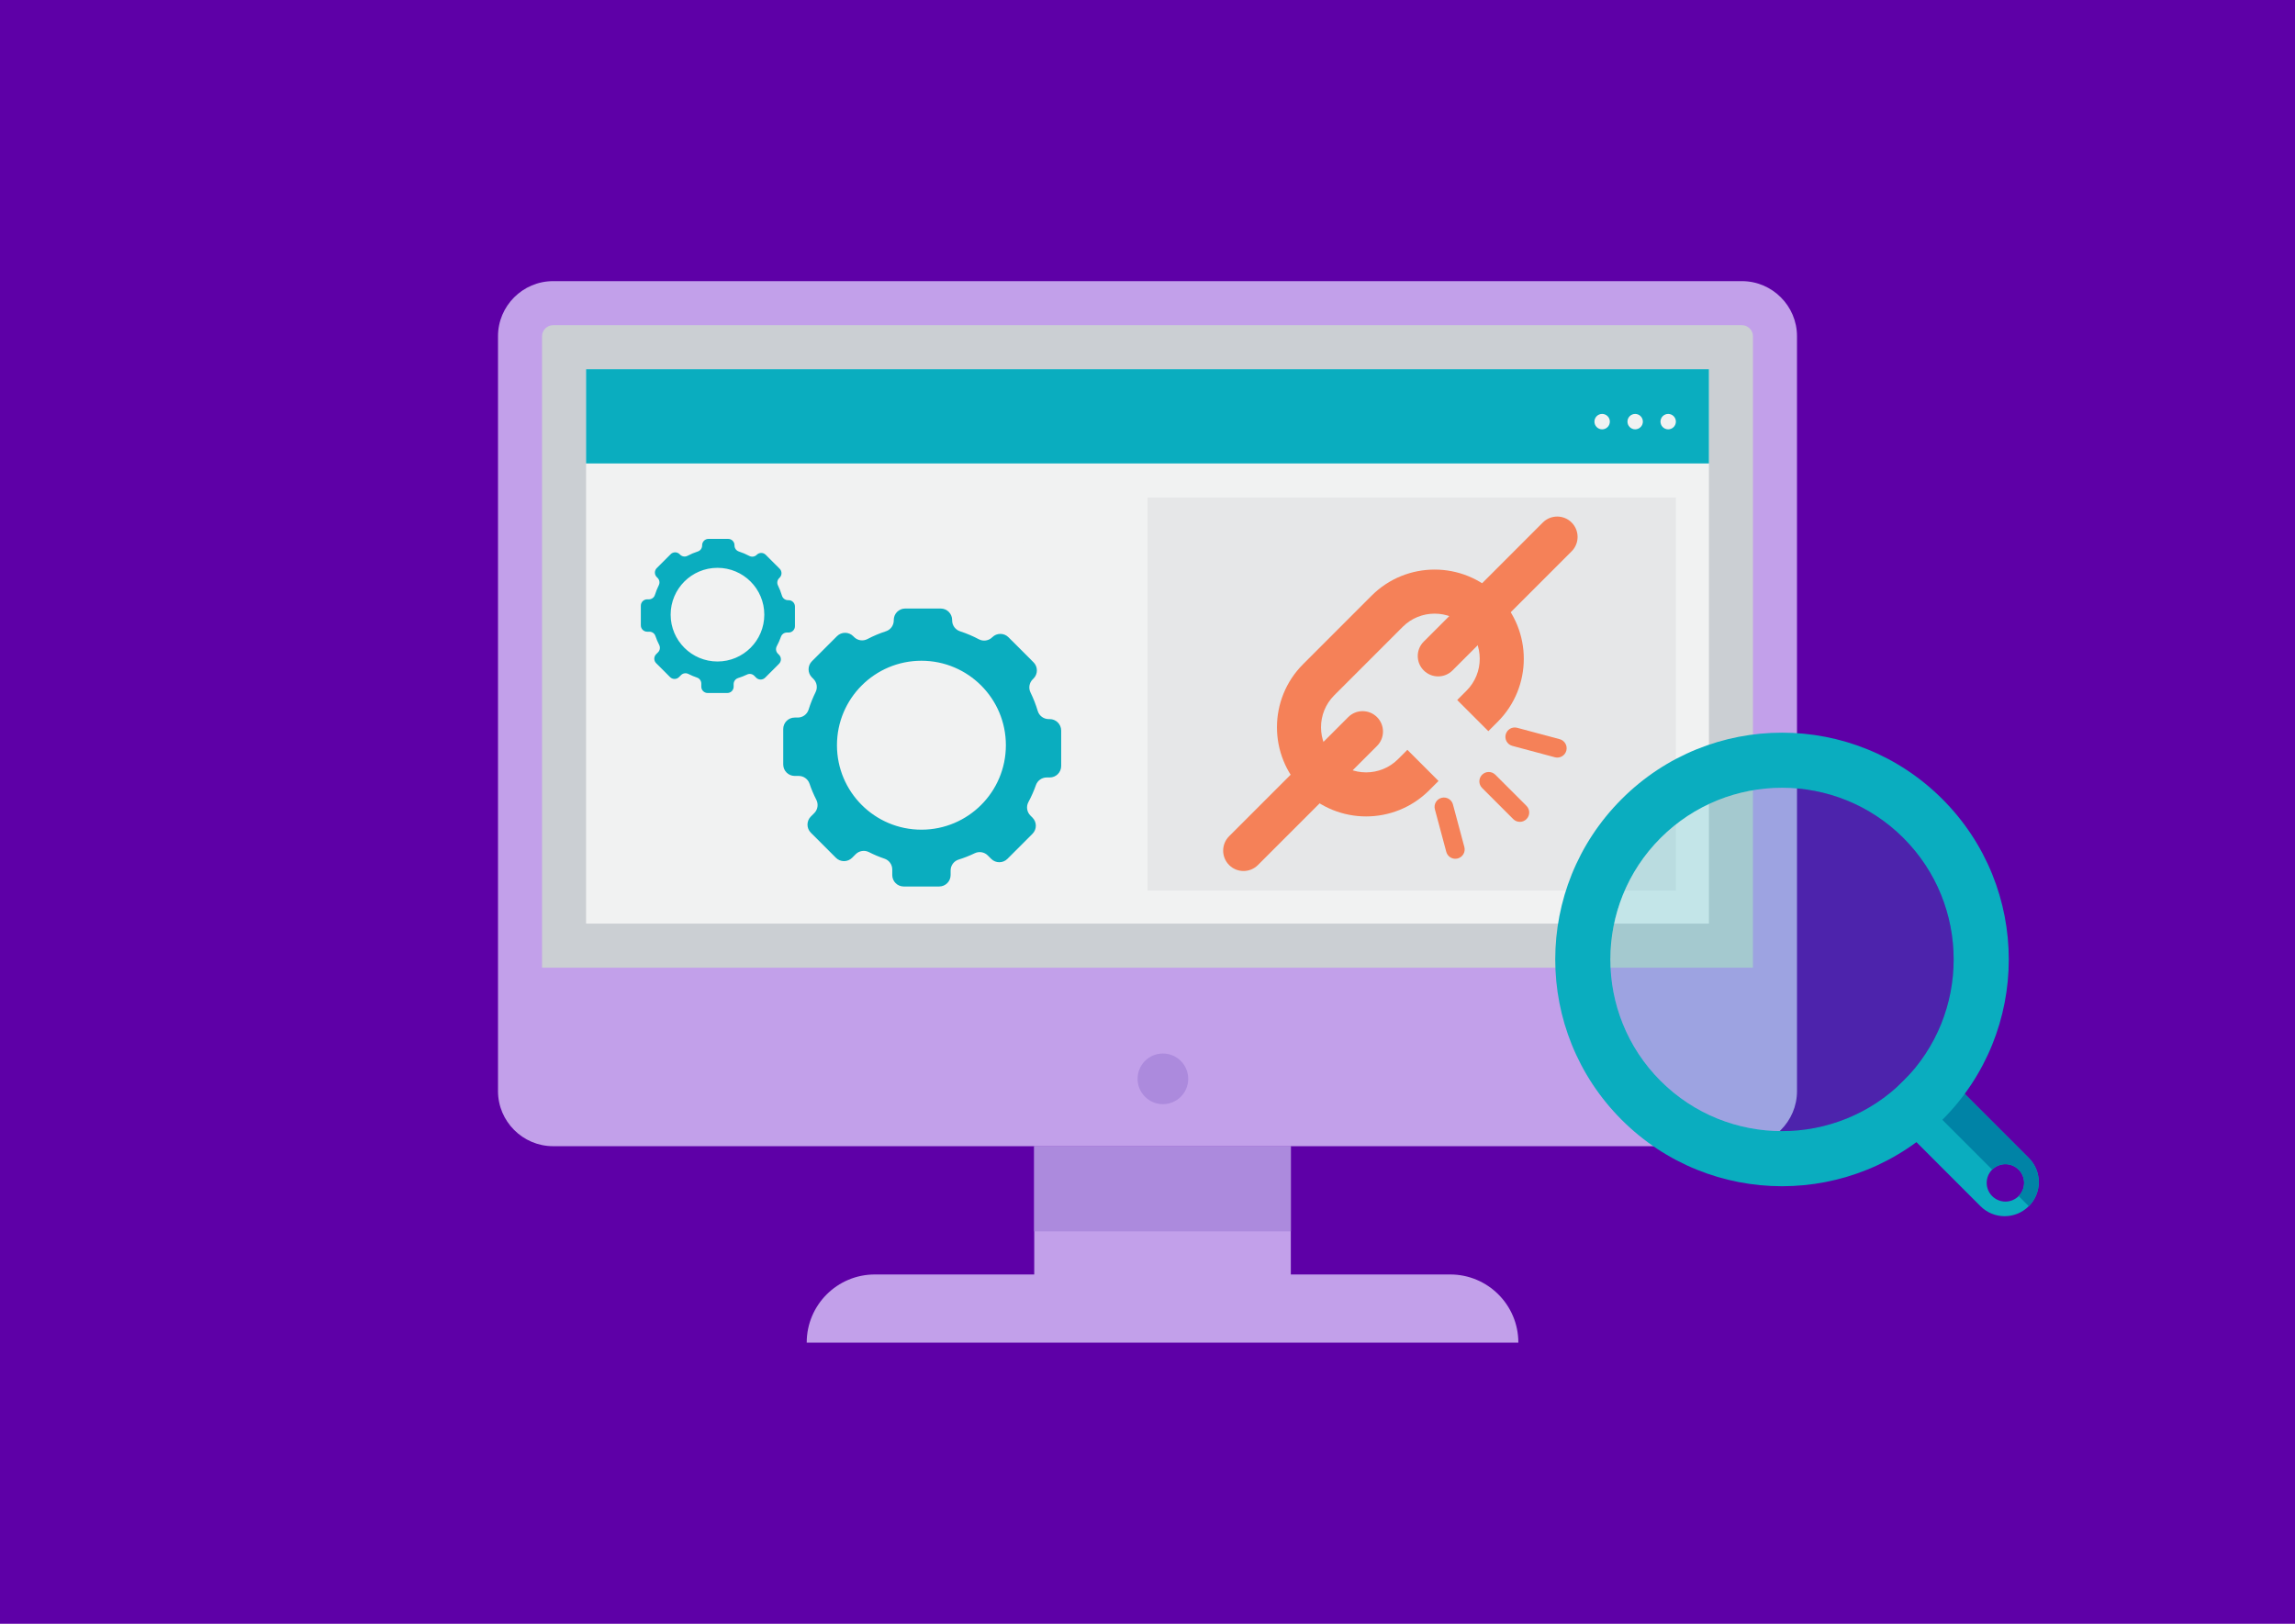
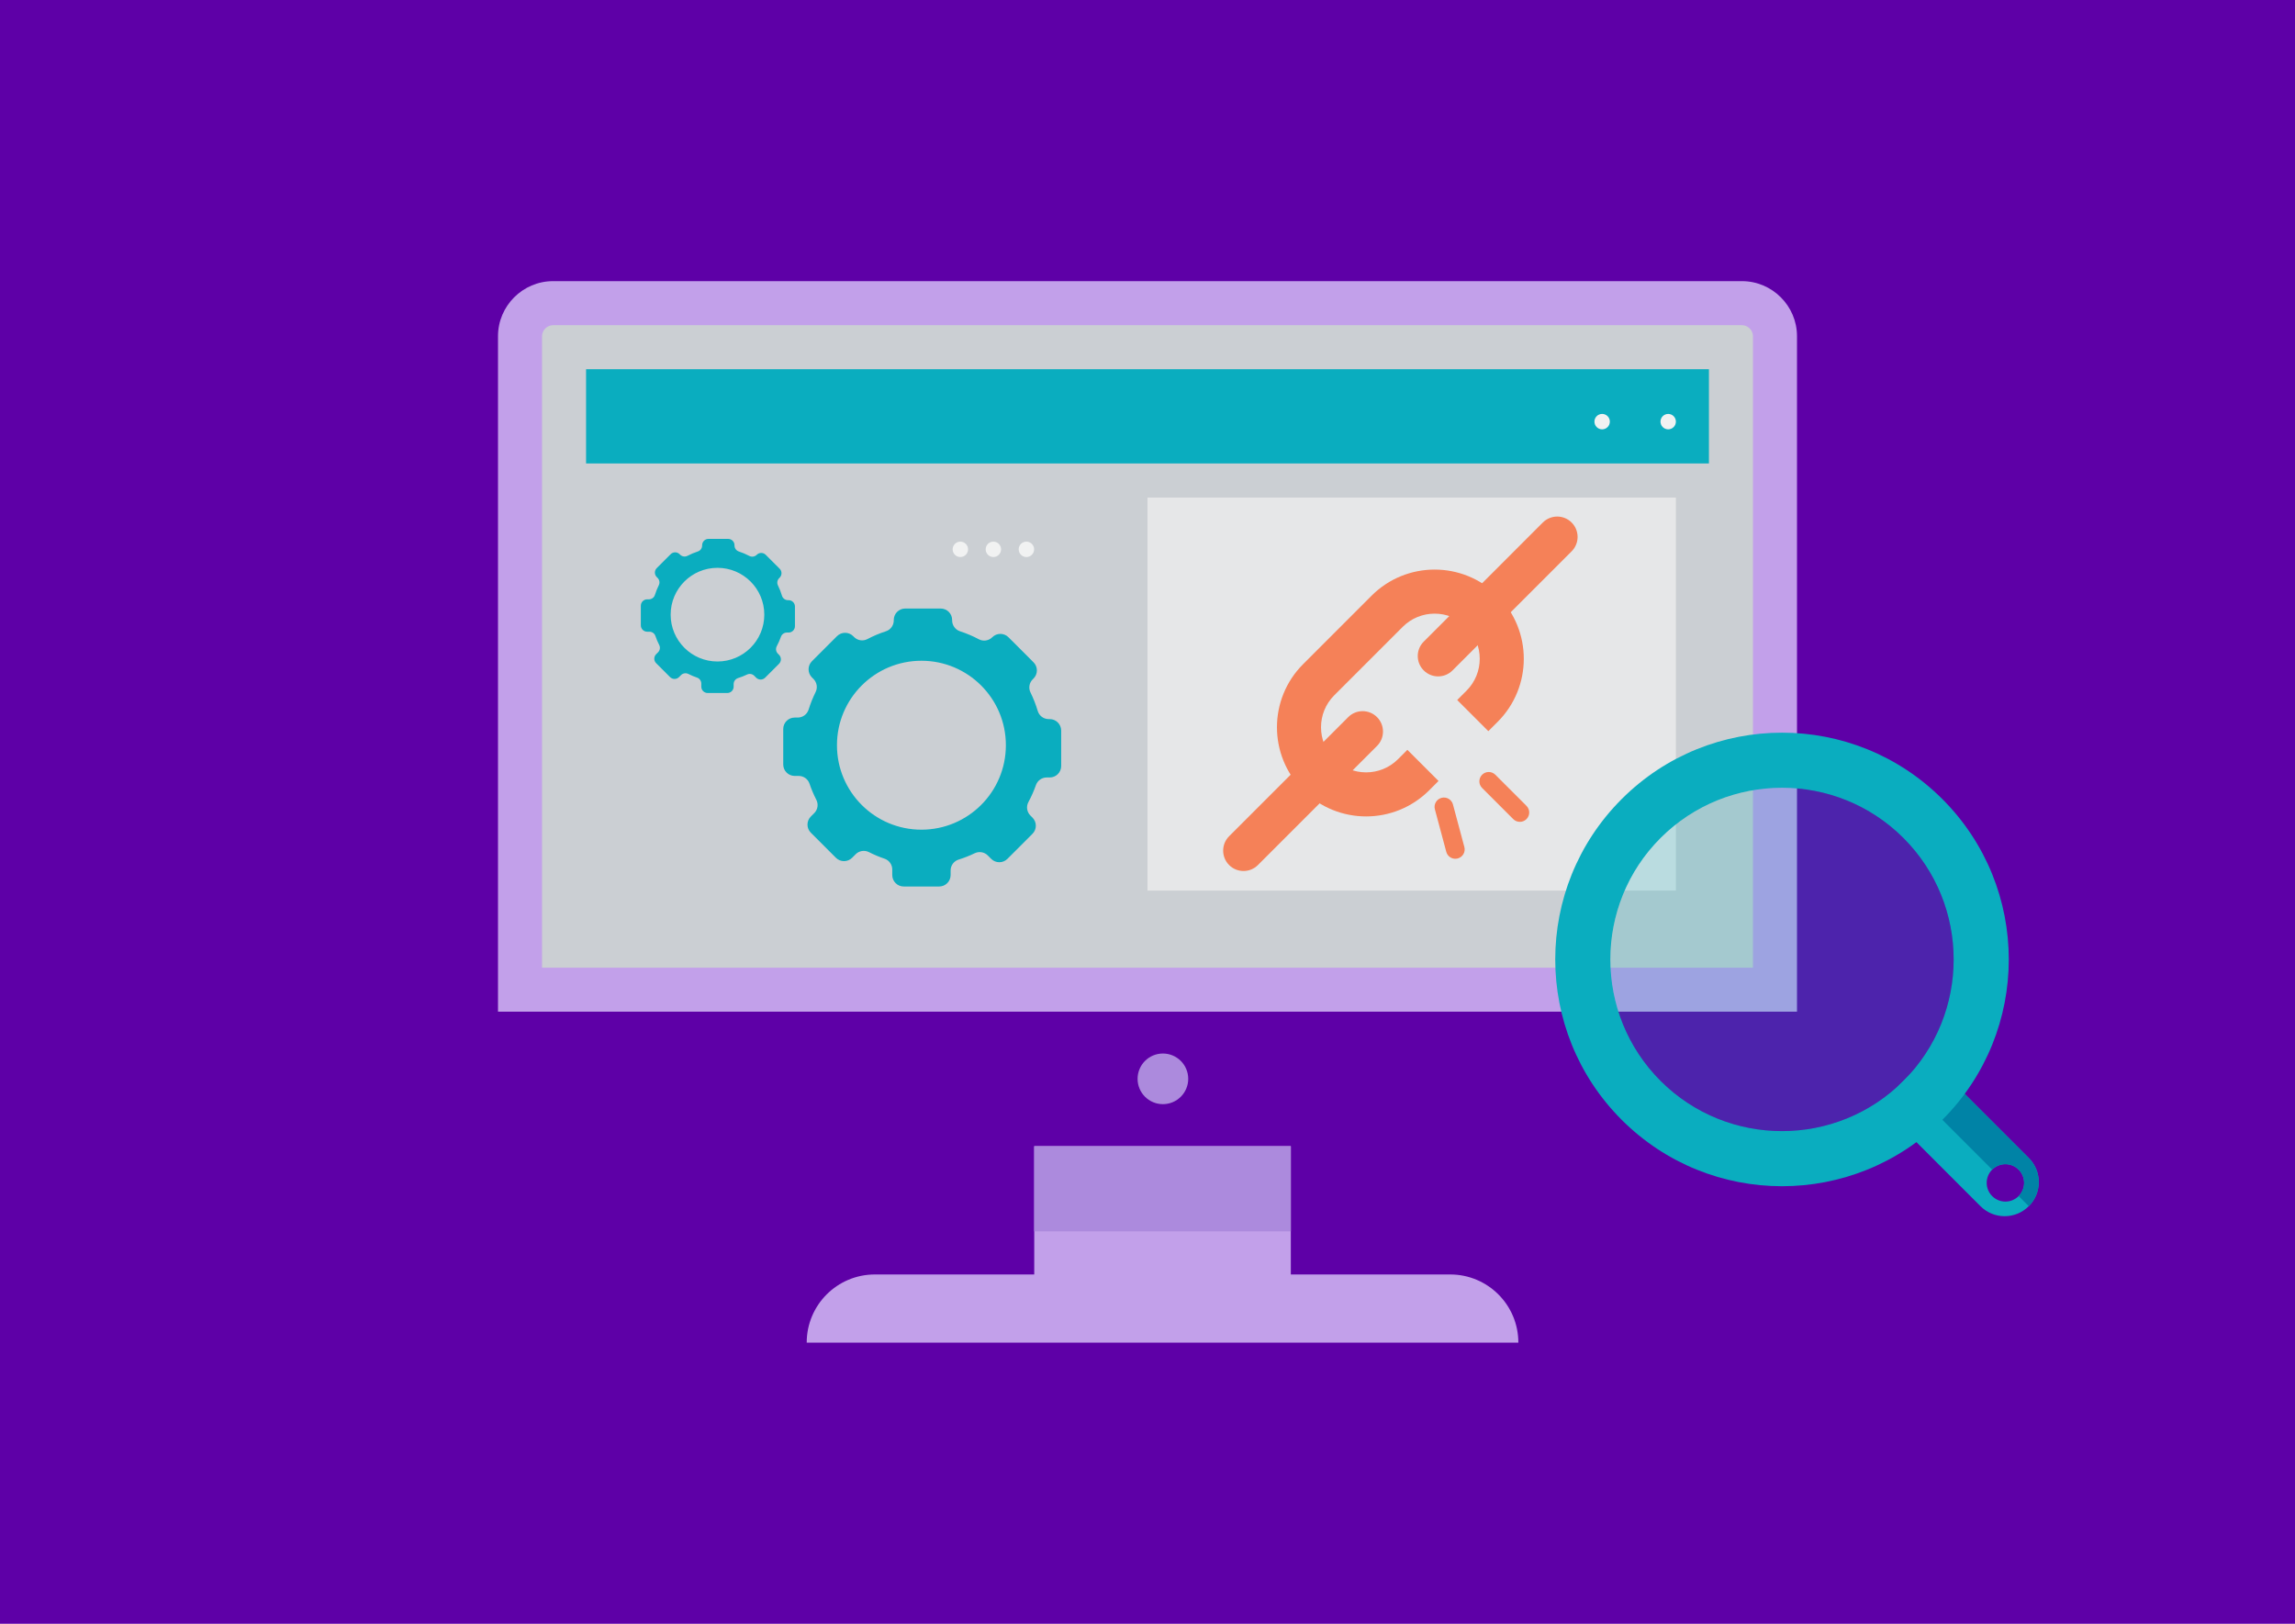
<svg xmlns="http://www.w3.org/2000/svg" version="1.1" id="Calque_1" x="0px" y="0px" width="400px" height="283px" viewBox="0 0 400 283" enable-background="new 0 0 400 283" xml:space="preserve">
  <rect x="-27" y="-24" fill="#5E00A7" width="450" height="332" />
  <g>
    <path fill="#C2A0EA" d="M264.636,234H140.603l0,0c0-6.563,5.319-11.879,11.881-11.879h100.273   C259.317,222.121,264.636,227.438,264.636,234L264.636,234z" />
    <path fill="#C2A0EA" d="M313.202,58.594c0-5.277-4.318-9.594-9.595-9.594H96.393c-5.277,0-9.595,4.316-9.595,9.594v117.729h226.404   V58.594z" />
    <path fill="#CBCFD3" d="M94.474,168.65V58.594c0-1.041,0.877-1.919,1.919-1.919h207.215c1.039,0,1.919,0.878,1.919,1.919V168.65   H94.474z" />
-     <rect x="102.147" y="64.349" fill="#F1F2F2" width="195.705" height="96.625" />
    <rect x="200" y="86.721" fill="#E6E7E8" width="92.095" height="68.498" />
    <rect x="102.147" y="64.349" fill="#0AADBF" width="195.705" height="16.424" />
-     <path fill="#C2A0EA" d="M86.798,176.323v13.846c0,5.272,4.317,9.594,9.595,9.594h207.215c5.276,0,9.595-4.321,9.595-9.594v-13.846   H86.798z" />
    <rect x="180.258" y="199.763" fill="#C2A0EA" width="44.723" height="29.694" />
    <rect x="180.258" y="199.763" fill="#AC8ADD" width="44.723" height="14.846" />
    <g>
      <circle fill="#F1F2F2" cx="290.752" cy="73.484" r="1.343" />
    </g>
    <g>
-       <circle fill="#F1F2F2" cx="284.997" cy="73.484" r="1.343" />
-     </g>
+       </g>
    <g>
      <circle fill="#F1F2F2" cx="279.24" cy="73.484" r="1.344" />
    </g>
    <circle fill="#AC8ADD" cx="202.685" cy="188.026" r="4.413" />
    <g>
      <path fill="#F58158" d="M273.921,96.089l-20.758,20.757c-1.385,1.387-3.633,1.387-5.018,0l0,0c-1.388-1.387-1.388-3.634,0-5.021    l20.757-20.758c1.387-1.384,3.634-1.384,5.019,0l0,0C275.308,92.454,275.308,94.702,273.921,96.089z" />
    </g>
    <g>
      <path fill="#F58158" d="M240.004,130.005l-20.756,20.759c-1.389,1.385-3.635,1.385-5.021,0l0,0c-1.385-1.389-1.385-3.635,0-5.021    l20.758-20.758c1.387-1.387,3.633-1.387,5.02,0l0,0C241.391,126.372,241.391,128.621,240.004,130.005z" />
    </g>
    <g>
      <path fill="#F58158" d="M239.054,103.821l-11.937,11.939c-6.07,6.069-6.07,15.909,0,21.979v0.001    c6.067,6.067,15.907,6.067,21.977,0l1.628-1.628l-5.428-5.427l-1.627,1.629c-3.067,3.066-8.057,3.066-11.124,0    c-3.067-3.068-3.067-8.059,0-11.125l11.938-11.939c3.067-3.068,8.059-3.068,11.125,0c3.067,3.066,3.067,8.058,0,11.125    l-1.627,1.628l5.427,5.427l1.627-1.629c6.07-6.069,6.07-15.909,0-21.979l0,0C254.964,97.751,245.124,97.751,239.054,103.821z" />
    </g>
    <g>
      <path fill="#F58158" d="M266.054,142.758L266.054,142.758c-0.638,0.638-1.671,0.638-2.308,0l-5.427-5.426    c-0.637-0.638-0.637-1.669,0-2.306l0,0c0.637-0.637,1.67-0.637,2.308,0l5.427,5.427C266.69,141.09,266.69,142.121,266.054,142.758    z" />
    </g>
    <g>
-       <path fill="#F58158" d="M272.999,130.828L272.999,130.828c-0.234,0.87-1.129,1.387-1.998,1.152l-7.413-1.986    c-0.87-0.232-1.387-1.126-1.152-1.997l0,0c0.232-0.87,1.126-1.385,1.997-1.153l7.412,1.986    C272.715,129.064,273.231,129.958,272.999,130.828z" />
-     </g>
+       </g>
    <g>
      <path fill="#F58158" d="M254.071,149.617L254.071,149.617c-0.869,0.235-1.763-0.281-1.996-1.153l-1.986-7.412    c-0.233-0.87,0.282-1.765,1.153-1.998l0,0c0.869-0.233,1.765,0.283,1.997,1.152l1.986,7.414    C255.46,148.49,254.943,149.384,254.071,149.617z" />
    </g>
    <g>
      <circle fill="#F1F2F2" cx="178.895" cy="95.741" r="1.344" />
    </g>
    <g>
      <circle fill="#F1F2F2" cx="173.138" cy="95.741" r="1.343" />
    </g>
    <g>
      <circle fill="#F1F2F2" cx="167.383" cy="95.741" r="1.343" />
    </g>
    <path fill="#0AADBF" d="M137.448,104.603h-0.101c-0.485,0-0.917-0.316-1.057-0.783c-0.185-0.621-0.42-1.22-0.702-1.794   c-0.208-0.421-0.119-0.93,0.213-1.261l0.084-0.083c0.432-0.432,0.432-1.134,0-1.565l-2.425-2.423c-0.432-0.432-1.131-0.432-1.563,0   l0,0c-0.342,0.341-0.867,0.423-1.293,0.199c-0.58-0.308-1.188-0.566-1.82-0.773c-0.457-0.148-0.767-0.57-0.767-1.051v-0.043   c0-0.611-0.496-1.105-1.106-1.105h-3.428c-0.609,0-1.105,0.494-1.105,1.105v0.043c0,0.476-0.304,0.901-0.757,1.047   c-0.623,0.203-1.223,0.456-1.795,0.756c-0.426,0.224-0.947,0.14-1.287-0.2l-0.084-0.083c-0.434-0.432-1.133-0.432-1.564,0   l-2.423,2.423c-0.434,0.433-0.434,1.133,0,1.565l0.146,0.146c0.334,0.336,0.421,0.845,0.212,1.269   c-0.269,0.542-0.497,1.107-0.68,1.694c-0.143,0.46-0.57,0.771-1.052,0.771h-0.296c-0.61,0-1.106,0.497-1.106,1.107v3.427   c0,0.61,0.496,1.106,1.106,1.106h0.39c0.473,0,0.895,0.299,1.044,0.746c0.184,0.54,0.405,1.063,0.662,1.562   c0.218,0.426,0.137,0.946-0.203,1.286l-0.328,0.328c-0.432,0.432-0.432,1.133,0,1.565l2.423,2.423c0.432,0.431,1.133,0.431,1.565,0   l0.343-0.345c0.338-0.337,0.854-0.418,1.281-0.204c0.482,0.245,0.986,0.457,1.505,0.633c0.448,0.151,0.75,0.573,0.75,1.047v0.537   c0,0.611,0.495,1.105,1.106,1.105h3.427c0.61,0,1.105-0.494,1.105-1.105v-0.443c0-0.484,0.315-0.91,0.777-1.056   c0.537-0.167,1.057-0.373,1.558-0.612c0.423-0.203,0.926-0.117,1.259,0.216l0.329,0.331c0.433,0.431,1.132,0.431,1.565,0   l2.424-2.423c0.431-0.433,0.431-1.134,0-1.565l-0.201-0.202c-0.346-0.344-0.424-0.875-0.192-1.304   c0.283-0.524,0.526-1.073,0.728-1.643c0.154-0.44,0.574-0.731,1.039-0.731h0.294c0.611,0,1.106-0.496,1.106-1.107v-3.427   C138.555,105.1,138.06,104.603,137.448,104.603z M125.05,115.289c-4.509,0-8.161-3.653-8.161-8.161c0-4.51,3.652-8.163,8.161-8.163   s8.161,3.653,8.161,8.163C133.211,111.636,129.559,115.289,125.05,115.289z" />
    <path fill="#0AADBF" d="M182.958,125.329h-0.181c-0.878,0-1.655-0.573-1.905-1.413c-0.336-1.122-0.76-2.204-1.268-3.238   c-0.375-0.759-0.217-1.674,0.384-2.274l0.15-0.151c0.778-0.778,0.778-2.042,0-2.819l-4.372-4.372c-0.777-0.778-2.04-0.778-2.821,0   l0,0c-0.615,0.615-1.561,0.764-2.329,0.358c-1.044-0.554-2.142-1.022-3.282-1.393c-0.823-0.269-1.384-1.03-1.384-1.898v-0.077   c0-1.103-0.894-1.995-1.995-1.995h-6.183c-1.103,0-1.995,0.892-1.995,1.995v0.077c0,0.859-0.546,1.625-1.361,1.891   c-1.124,0.364-2.205,0.821-3.237,1.363c-0.77,0.404-1.712,0.255-2.325-0.36l-0.149-0.15c-0.78-0.778-2.044-0.778-2.821,0   l-4.372,4.371c-0.777,0.778-0.777,2.042,0,2.82l0.266,0.265c0.604,0.604,0.758,1.523,0.379,2.286   c-0.483,0.976-0.894,1.997-1.222,3.052c-0.258,0.831-1.03,1.394-1.899,1.394h-0.53c-1.103,0-1.995,0.894-1.995,1.996v6.18   c0,1.102,0.893,1.995,1.995,1.995h0.699c0.852,0,1.612,0.541,1.886,1.348c0.329,0.974,0.729,1.913,1.191,2.816   c0.394,0.771,0.247,1.705-0.363,2.318l-0.596,0.593c-0.778,0.778-0.778,2.042,0,2.822l4.372,4.371c0.777,0.776,2.041,0.776,2.821,0   l0.62-0.622c0.609-0.608,1.542-0.758,2.31-0.368c0.873,0.444,1.78,0.826,2.716,1.144c0.808,0.271,1.351,1.031,1.351,1.883v0.972   c0,1.102,0.893,1.994,1.995,1.994h6.182c1.102,0,1.995-0.893,1.995-1.994v-0.8c0-0.871,0.565-1.639,1.397-1.9   c0.97-0.3,1.908-0.672,2.811-1.106c0.764-0.366,1.672-0.209,2.269,0.39l0.598,0.599c0.78,0.777,2.043,0.777,2.821,0l4.371-4.372   c0.778-0.779,0.778-2.043,0-2.821l-0.362-0.363c-0.622-0.621-0.765-1.578-0.346-2.353c0.511-0.945,0.95-1.937,1.313-2.962   c0.279-0.792,1.035-1.32,1.874-1.32h0.53c1.102,0,1.994-0.893,1.994-1.994v-6.181C184.952,126.222,184.06,125.329,182.958,125.329z    M160.597,144.601c-8.131,0-14.721-6.591-14.721-14.722c0-8.129,6.59-14.72,14.721-14.72c8.13,0,14.72,6.591,14.72,14.72   C175.316,138.01,168.727,144.601,160.597,144.601z" />
  </g>
  <g>
    <g>
      <path fill="#0AADBF" d="M327.548,192.59l17.638,17.635c2.322,2.321,6.087,2.321,8.41,0l0,0c2.324-2.321,2.324-6.088,0-8.409    l-17.636-17.641L327.548,192.59z M351.833,208.463c-1.274,1.274-3.338,1.274-4.613,0c-1.274-1.275-1.274-3.342,0-4.612    c1.274-1.274,3.339-1.274,4.613,0C353.107,205.121,353.107,207.188,351.833,208.463z" />
    </g>
    <g>
-       <path fill="#0083A6" d="M331.753,188.382l15.467,15.469c1.274-1.274,3.339-1.274,4.613,0c1.274,1.271,1.274,3.337,0,4.612    l1.763,1.762c2.324-2.321,2.324-6.088,0-8.409l-17.636-17.641L331.753,188.382z" />
+       <path fill="#0083A6" d="M331.753,188.382l15.467,15.469c1.274-1.274,3.339-1.274,4.613,0c1.274,1.271,1.274,3.337,0,4.612    l1.763,1.762c2.324-2.321,2.324-6.088,0-8.409l-17.636-17.641z" />
    </g>
    <g>
      <path fill="#0AADBF" d="M282.642,139.27c-15.435,15.435-15.435,40.46,0,55.897c15.435,15.434,40.46,15.434,55.896,0    c15.435-15.437,15.435-40.462,0-55.897C323.102,123.835,298.077,123.835,282.642,139.27z M331.753,188.382    c-11.669,11.672-30.658,11.672-42.329,0c-11.67-11.669-11.67-30.658,0-42.328c11.671-11.67,30.659-11.67,42.329,0    C343.424,157.724,343.424,176.713,331.753,188.382z" />
    </g>
    <g opacity="0.2">
      <path fill="#0AADBF" d="M331.753,188.382c-11.669,11.672-30.658,11.672-42.329,0c-11.67-11.669-11.67-30.658,0-42.328    c11.671-11.67,30.659-11.67,42.329,0C343.424,157.724,343.424,176.713,331.753,188.382z" />
    </g>
  </g>
</svg>